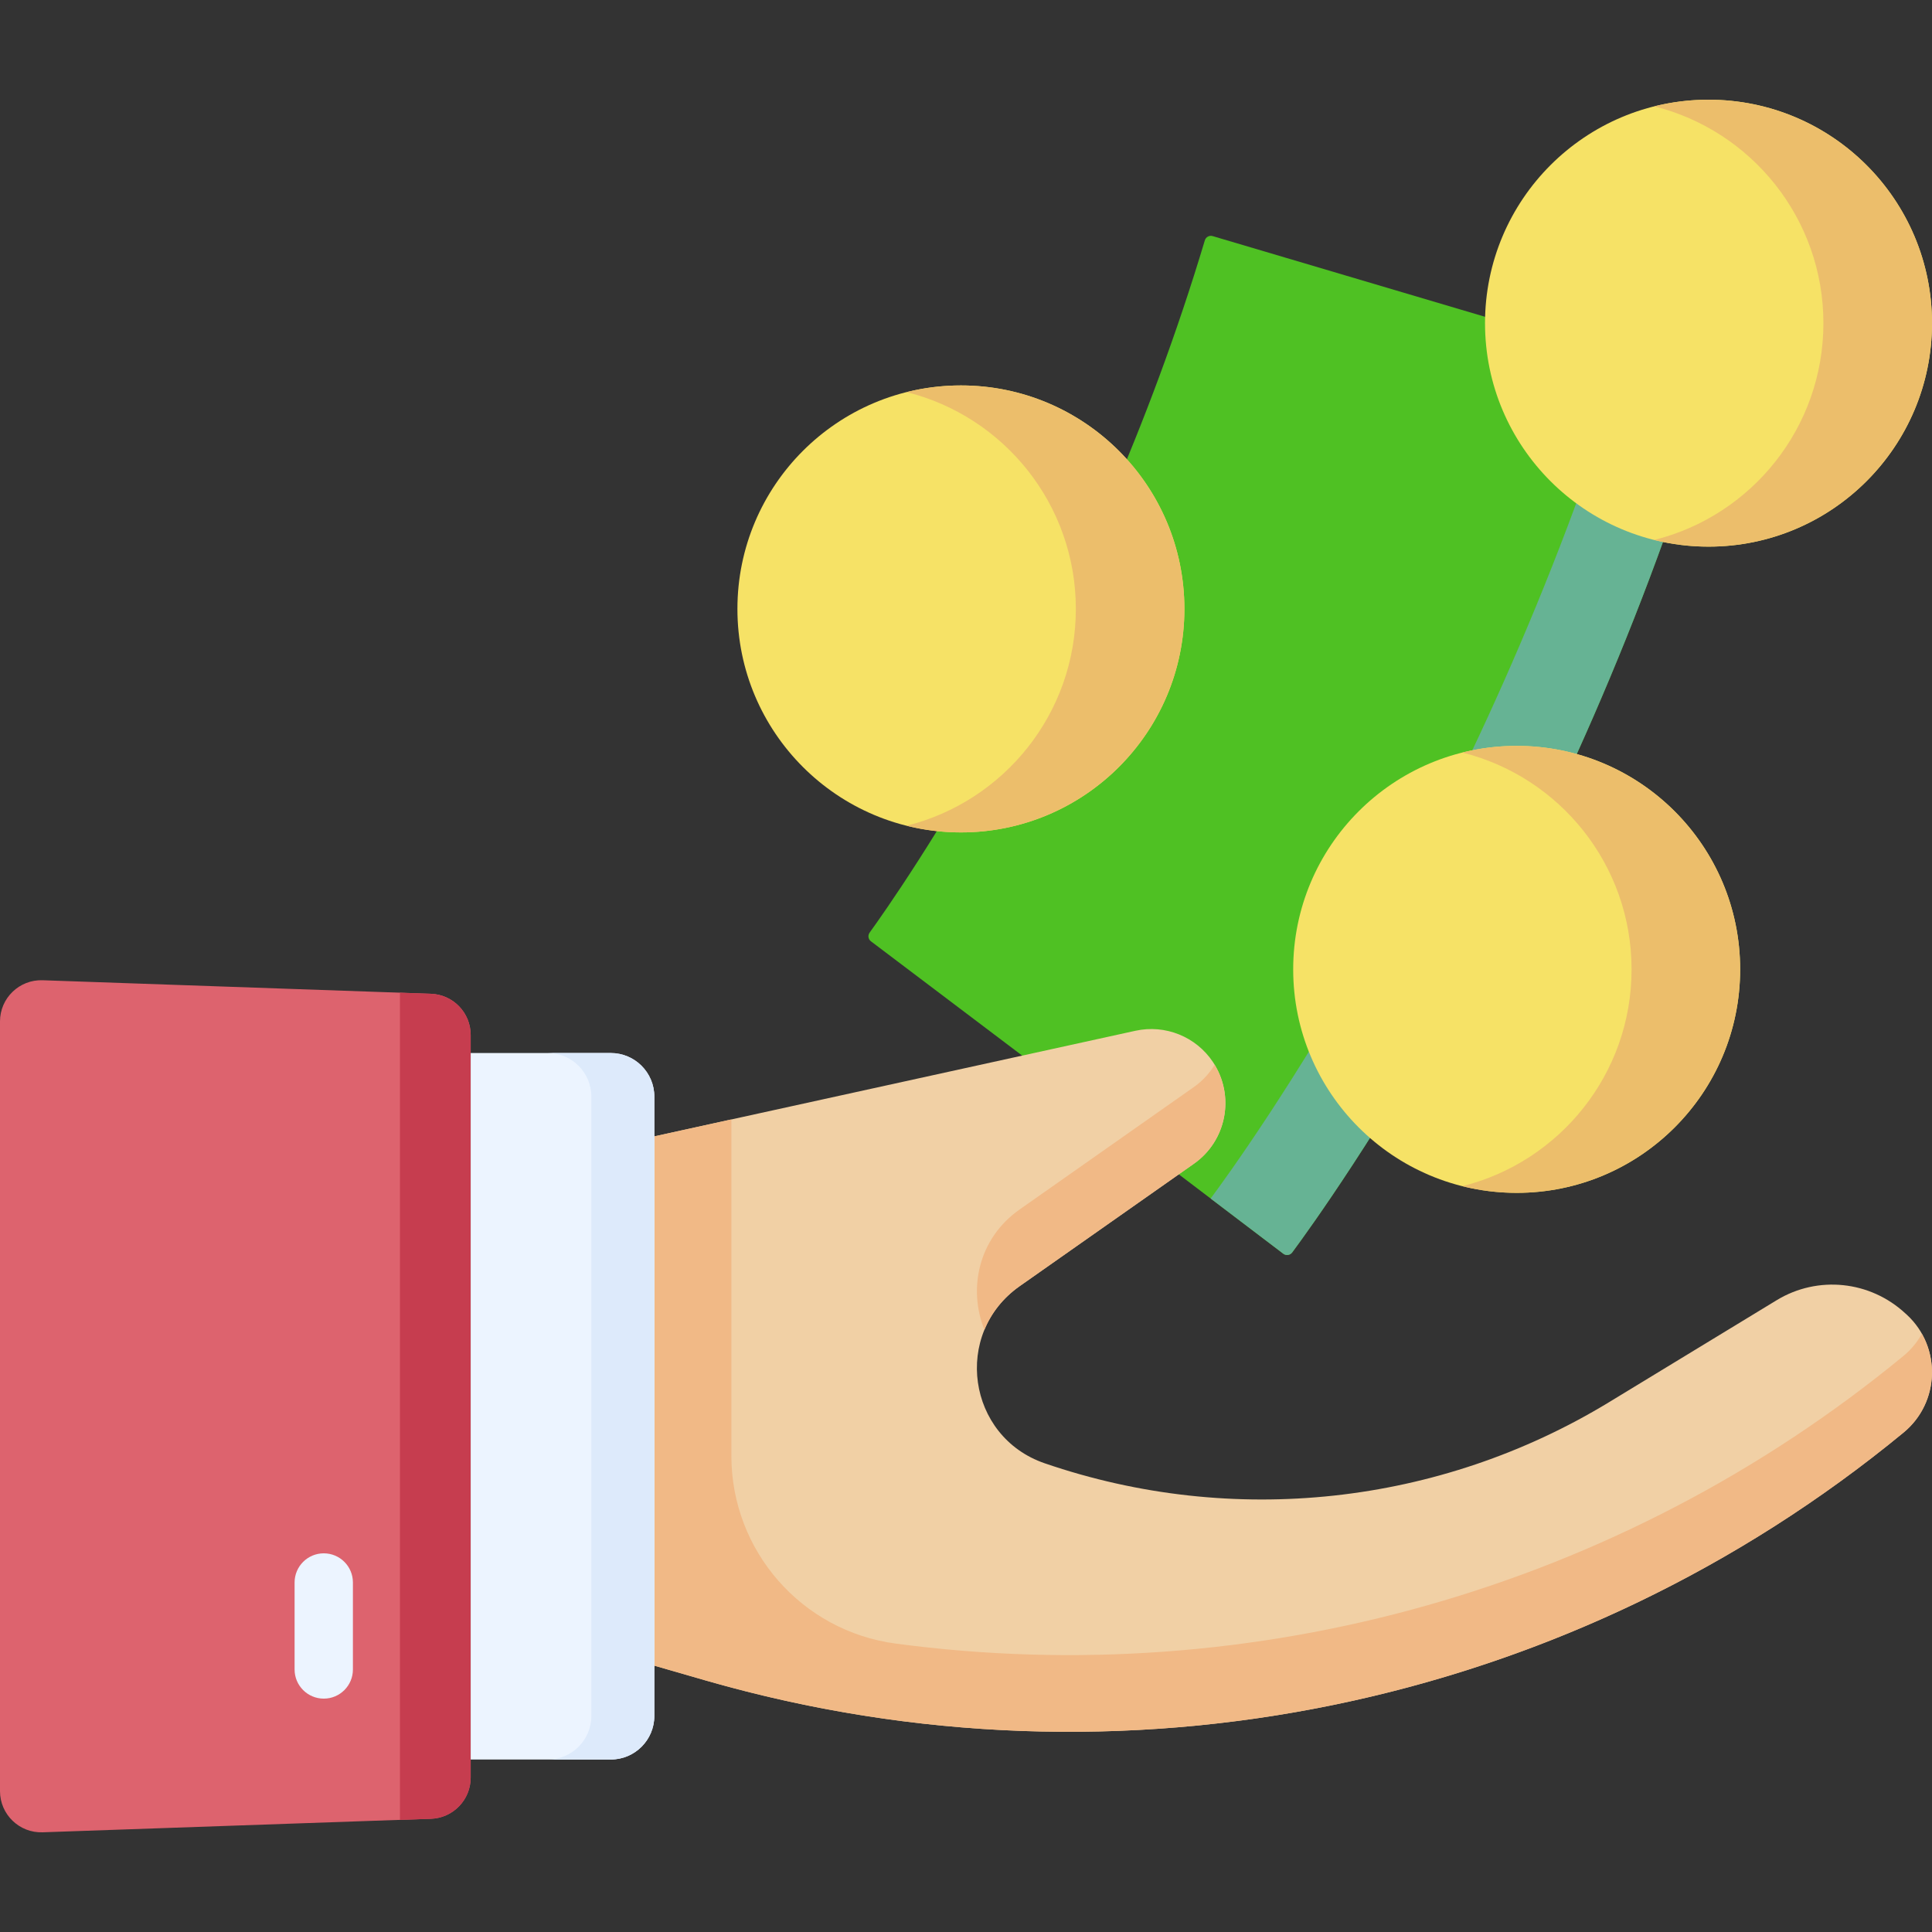
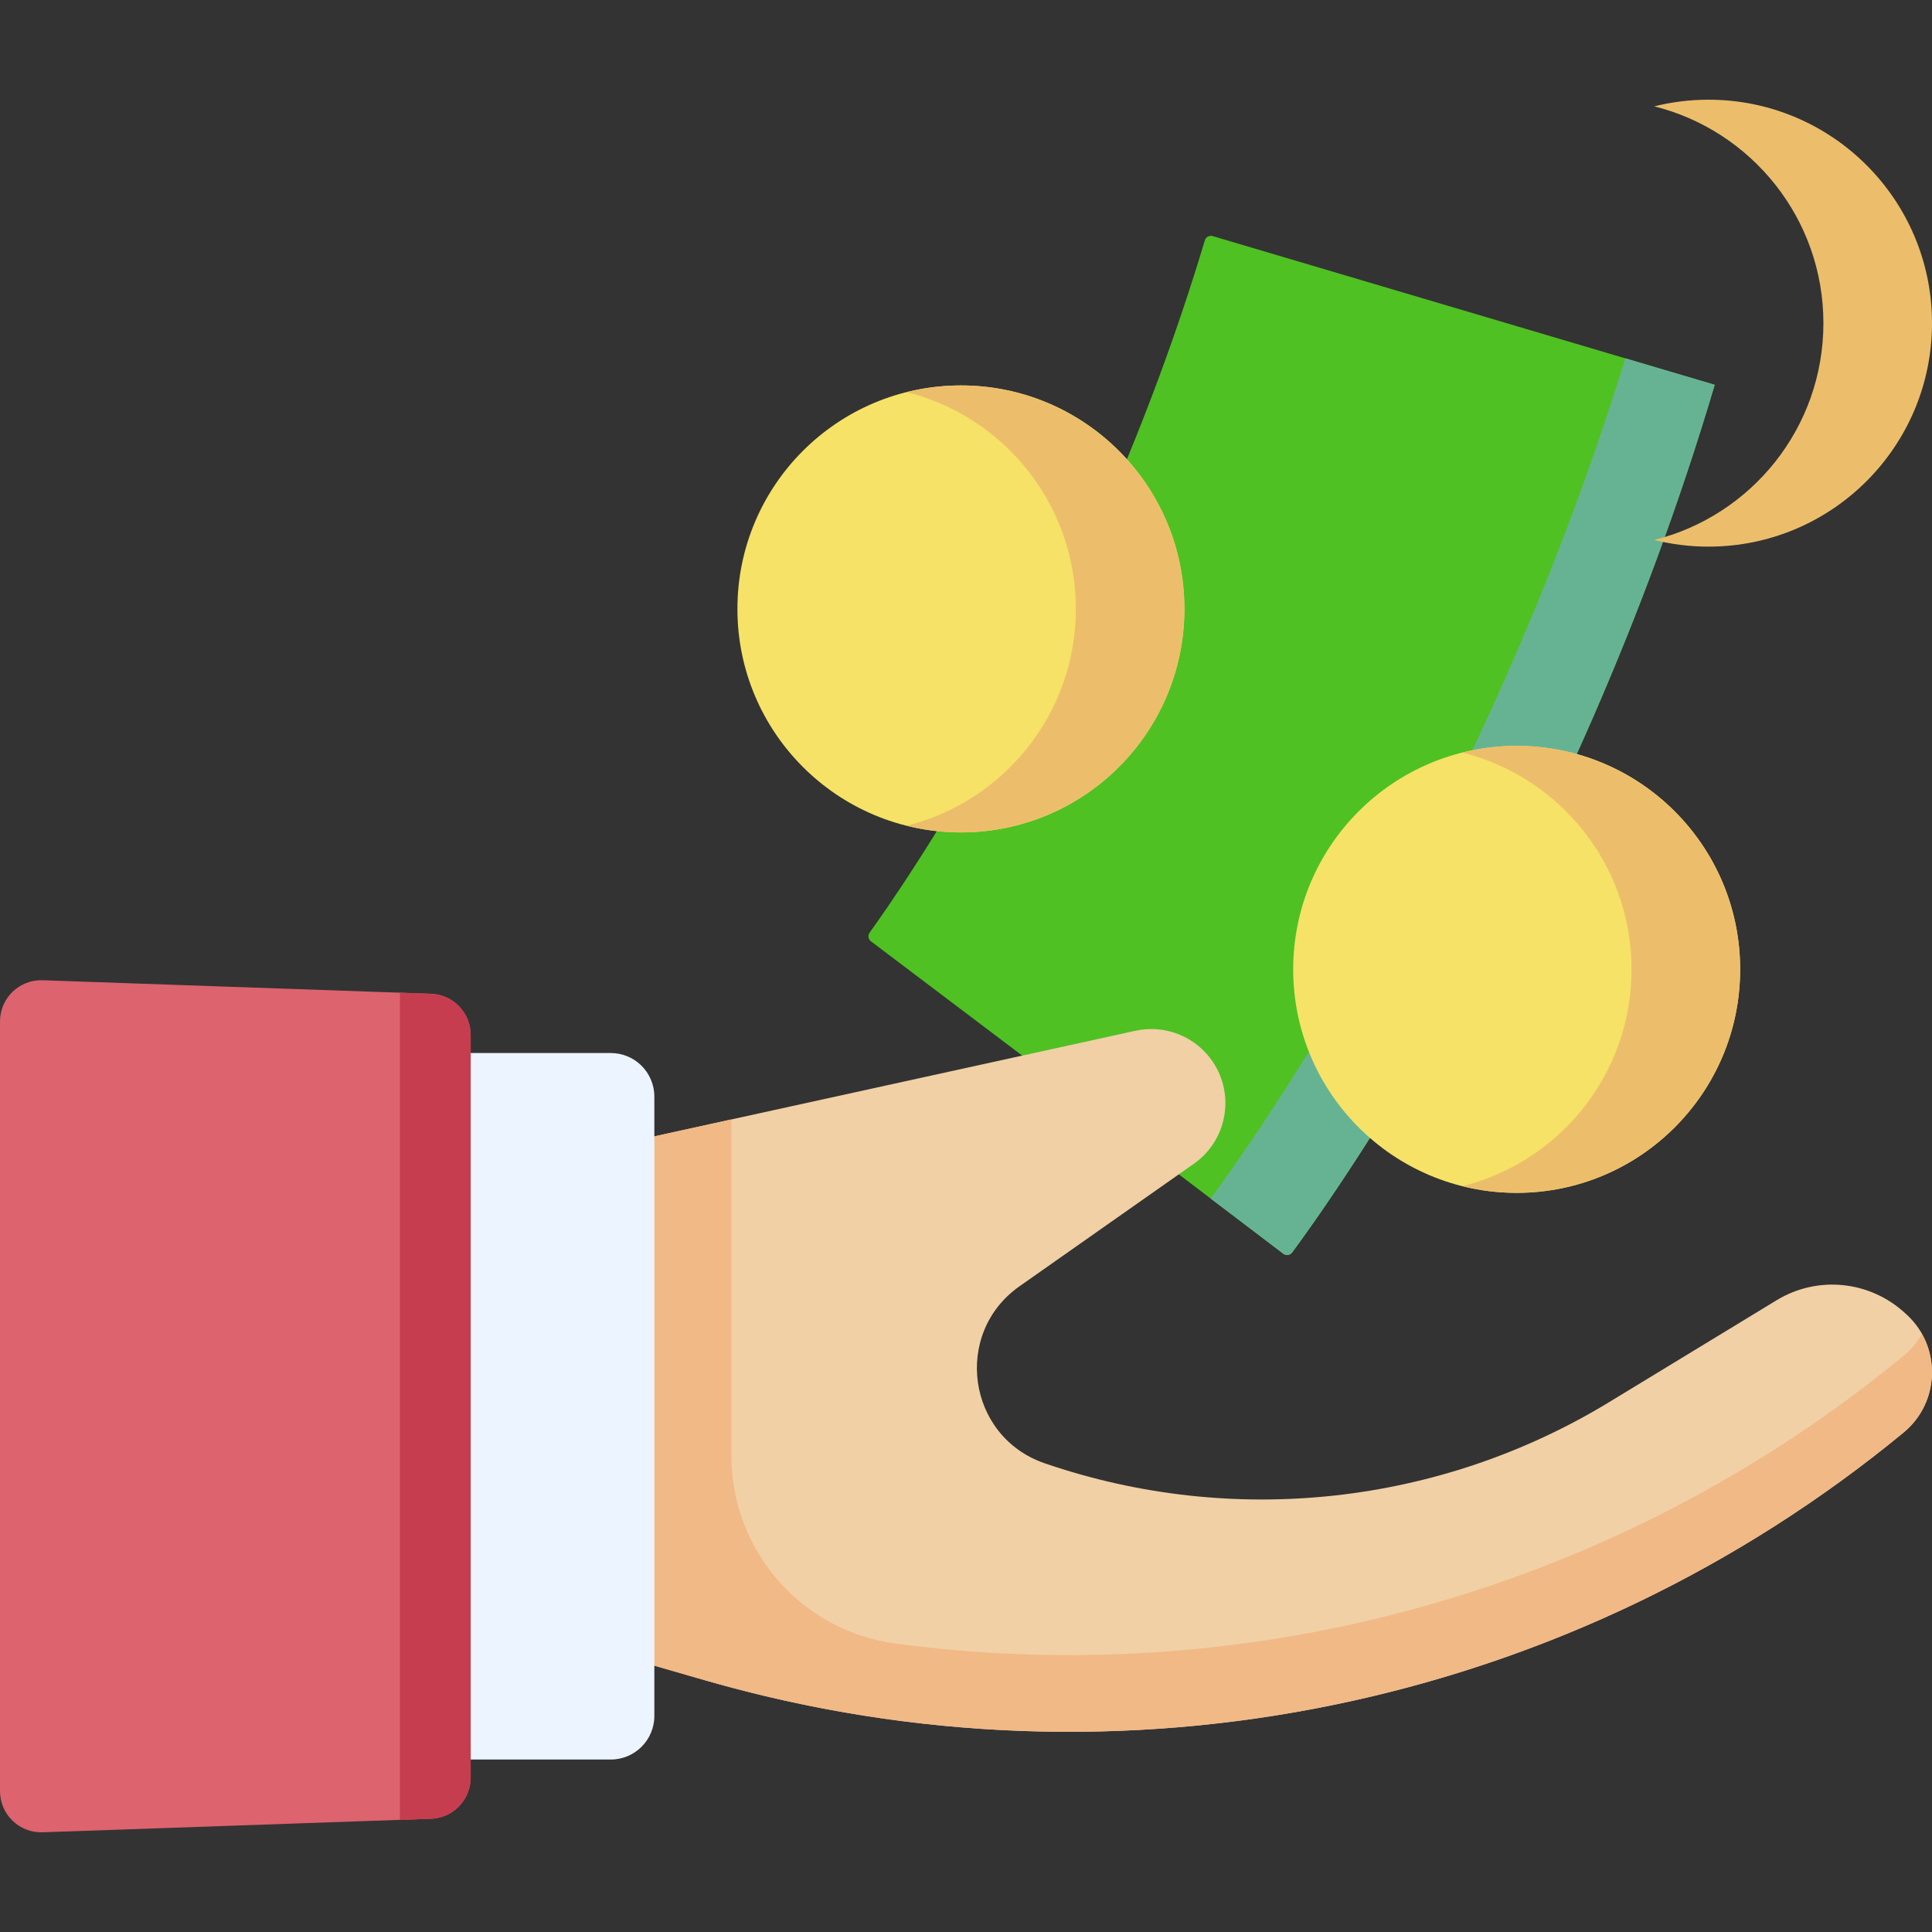
<svg xmlns="http://www.w3.org/2000/svg" width="48" height="48" viewBox="0 0 48 48" fill="none">
  <rect x="0" y="0" width="48" height="48" fill="#333333" stroke="none" />
  <g clip-path="url(#clip0_180_2103)">
    <path d="M21.639 23.387C21.57 23.336 21.556 23.239 21.606 23.17C22.326 22.174 27.139 15.307 29.934 5.971C29.959 5.888 30.046 5.841 30.129 5.866L42.601 9.561C39.082 21.441 32.974 29.942 32.104 31.117C32.079 31.15 32.041 31.173 32 31.179C31.958 31.185 31.916 31.174 31.883 31.148L26.767 27.262L21.639 23.387Z" fill="#4FC123" />
    <path d="M42.602 9.56L40.38 8.902C36.806 20.501 30.859 28.728 30.078 29.777L31.883 31.148C31.916 31.174 31.959 31.184 32 31.178C32.042 31.173 32.079 31.15 32.104 31.116C32.975 29.942 39.083 21.44 42.602 9.56Z" fill="#66B394" />
    <path d="M16.257 41.383L17.524 41.748C27.855 44.728 38.991 42.426 47.292 35.592C48.2 34.845 48.241 33.468 47.379 32.668L47.339 32.632C46.46 31.816 45.158 31.685 44.143 32.302L39.978 34.836C35.762 37.401 30.623 37.957 25.955 36.355C24.029 35.694 23.665 33.127 25.331 31.956L29.663 28.912C30.479 28.338 30.689 27.217 30.136 26.386C29.715 25.755 28.951 25.447 28.21 25.609L16.257 28.232L14.285 30.361V39.397L16.257 41.383Z" fill="#F1D0A5" />
-     <path d="M25.331 31.956L29.663 28.912C30.458 28.354 30.676 27.278 30.177 26.455C30.049 26.666 29.878 26.855 29.663 27.006L25.331 30.05C24.302 30.773 24.049 32.028 24.458 33.038C24.628 32.625 24.917 32.248 25.331 31.956Z" fill="#F1B986" />
    <path d="M47.748 33.139C47.634 33.342 47.484 33.529 47.292 33.687C40.245 39.488 31.155 42.023 22.25 40.834C19.915 40.522 18.171 38.528 18.171 36.172V27.812L16.257 28.233V39.477V41.383L17.524 41.749C17.739 41.811 17.954 41.87 18.17 41.927C18.171 41.927 18.171 41.928 18.171 41.928C28.318 44.63 39.164 42.284 47.292 35.593C48.04 34.977 48.198 33.935 47.748 33.139Z" fill="#F1B986" />
    <path d="M10.706 45.187L1.059 45.523C0.48 45.543 0 45.079 0 44.5V25.377C0 24.798 0.48 24.334 1.059 24.354L10.706 24.69C11.257 24.709 11.694 25.162 11.694 25.713V44.164C11.694 44.715 11.257 45.168 10.706 45.187Z" fill="#DD636E" />
-     <path d="M10.706 24.691L9.937 24.664V45.215L10.706 45.188C11.257 45.169 11.694 44.716 11.694 44.165V25.714C11.694 25.162 11.257 24.71 10.706 24.691Z" fill="#C63D4F" />
+     <path d="M10.706 24.691L9.937 24.664V45.215L10.706 45.188C11.257 45.169 11.694 44.716 11.694 44.165V25.714C11.694 25.162 11.257 24.71 10.706 24.691" fill="#C63D4F" />
    <path d="M11.694 43.715H15.174C15.772 43.715 16.257 43.23 16.257 42.632V27.245C16.257 26.647 15.772 26.162 15.174 26.162H11.694V43.715Z" fill="#ECF4FF" />
-     <path d="M15.174 26.162H13.608C14.207 26.162 14.692 26.647 14.692 27.245V42.632C14.692 43.23 14.207 43.715 13.608 43.715H15.174C15.772 43.715 16.257 43.23 16.257 42.632V27.245C16.257 26.647 15.772 26.162 15.174 26.162Z" fill="#DDEAFB" />
-     <path d="M8.044 42.202C7.644 42.202 7.319 41.878 7.319 41.478V39.316C7.319 38.916 7.644 38.592 8.044 38.592C8.444 38.592 8.768 38.916 8.768 39.316V41.478C8.768 41.878 8.444 42.202 8.044 42.202Z" fill="#ECF4FF" />
    <path d="M23.874 20.681C26.94 20.681 29.426 18.195 29.426 15.129C29.426 12.062 26.94 9.576 23.874 9.576C20.807 9.576 18.321 12.062 18.321 15.129C18.321 18.195 20.807 20.681 23.874 20.681Z" fill="#F6E266" />
    <path d="M29.426 15.129C29.426 12.062 26.941 9.576 23.874 9.576C23.409 9.576 22.957 9.634 22.525 9.742C24.94 10.345 26.729 12.527 26.729 15.129C26.729 17.73 24.94 19.912 22.525 20.515C22.957 20.623 23.409 20.681 23.874 20.681C26.941 20.681 29.426 18.195 29.426 15.129Z" fill="#ECBE6B" />
    <path d="M37.681 29.636C40.748 29.636 43.234 27.15 43.234 24.084C43.234 21.017 40.748 18.531 37.681 18.531C34.615 18.531 32.129 21.017 32.129 24.084C32.129 27.15 34.615 29.636 37.681 29.636Z" fill="#F6E266" />
    <path d="M37.681 18.531C37.215 18.531 36.764 18.589 36.332 18.697C38.747 19.3 40.536 21.482 40.536 24.084C40.536 26.685 38.747 28.867 36.332 29.47C36.764 29.578 37.215 29.636 37.681 29.636C40.747 29.636 43.233 27.15 43.233 24.084C43.233 21.017 40.747 18.531 37.681 18.531Z" fill="#ECBE6B" />
-     <path d="M42.448 13.581C45.514 13.581 48 11.095 48 8.029C48 4.962 45.514 2.477 42.448 2.477C39.381 2.477 36.895 4.962 36.895 8.029C36.895 11.095 39.381 13.581 42.448 13.581Z" fill="#F6E266" />
    <path d="M42.447 2.477C41.982 2.477 41.531 2.535 41.099 2.642C43.513 3.245 45.302 5.428 45.302 8.029C45.302 10.63 43.513 12.813 41.099 13.415C41.531 13.523 41.982 13.581 42.447 13.581C45.514 13.581 48 11.095 48 8.029C48 4.962 45.514 2.477 42.447 2.477Z" fill="#ECBE6B" />
  </g>
  <defs>
    <clipPath id="clip0_180_2103">
      <rect width="48" height="48" fill="white" />
    </clipPath>
  </defs>
</svg>